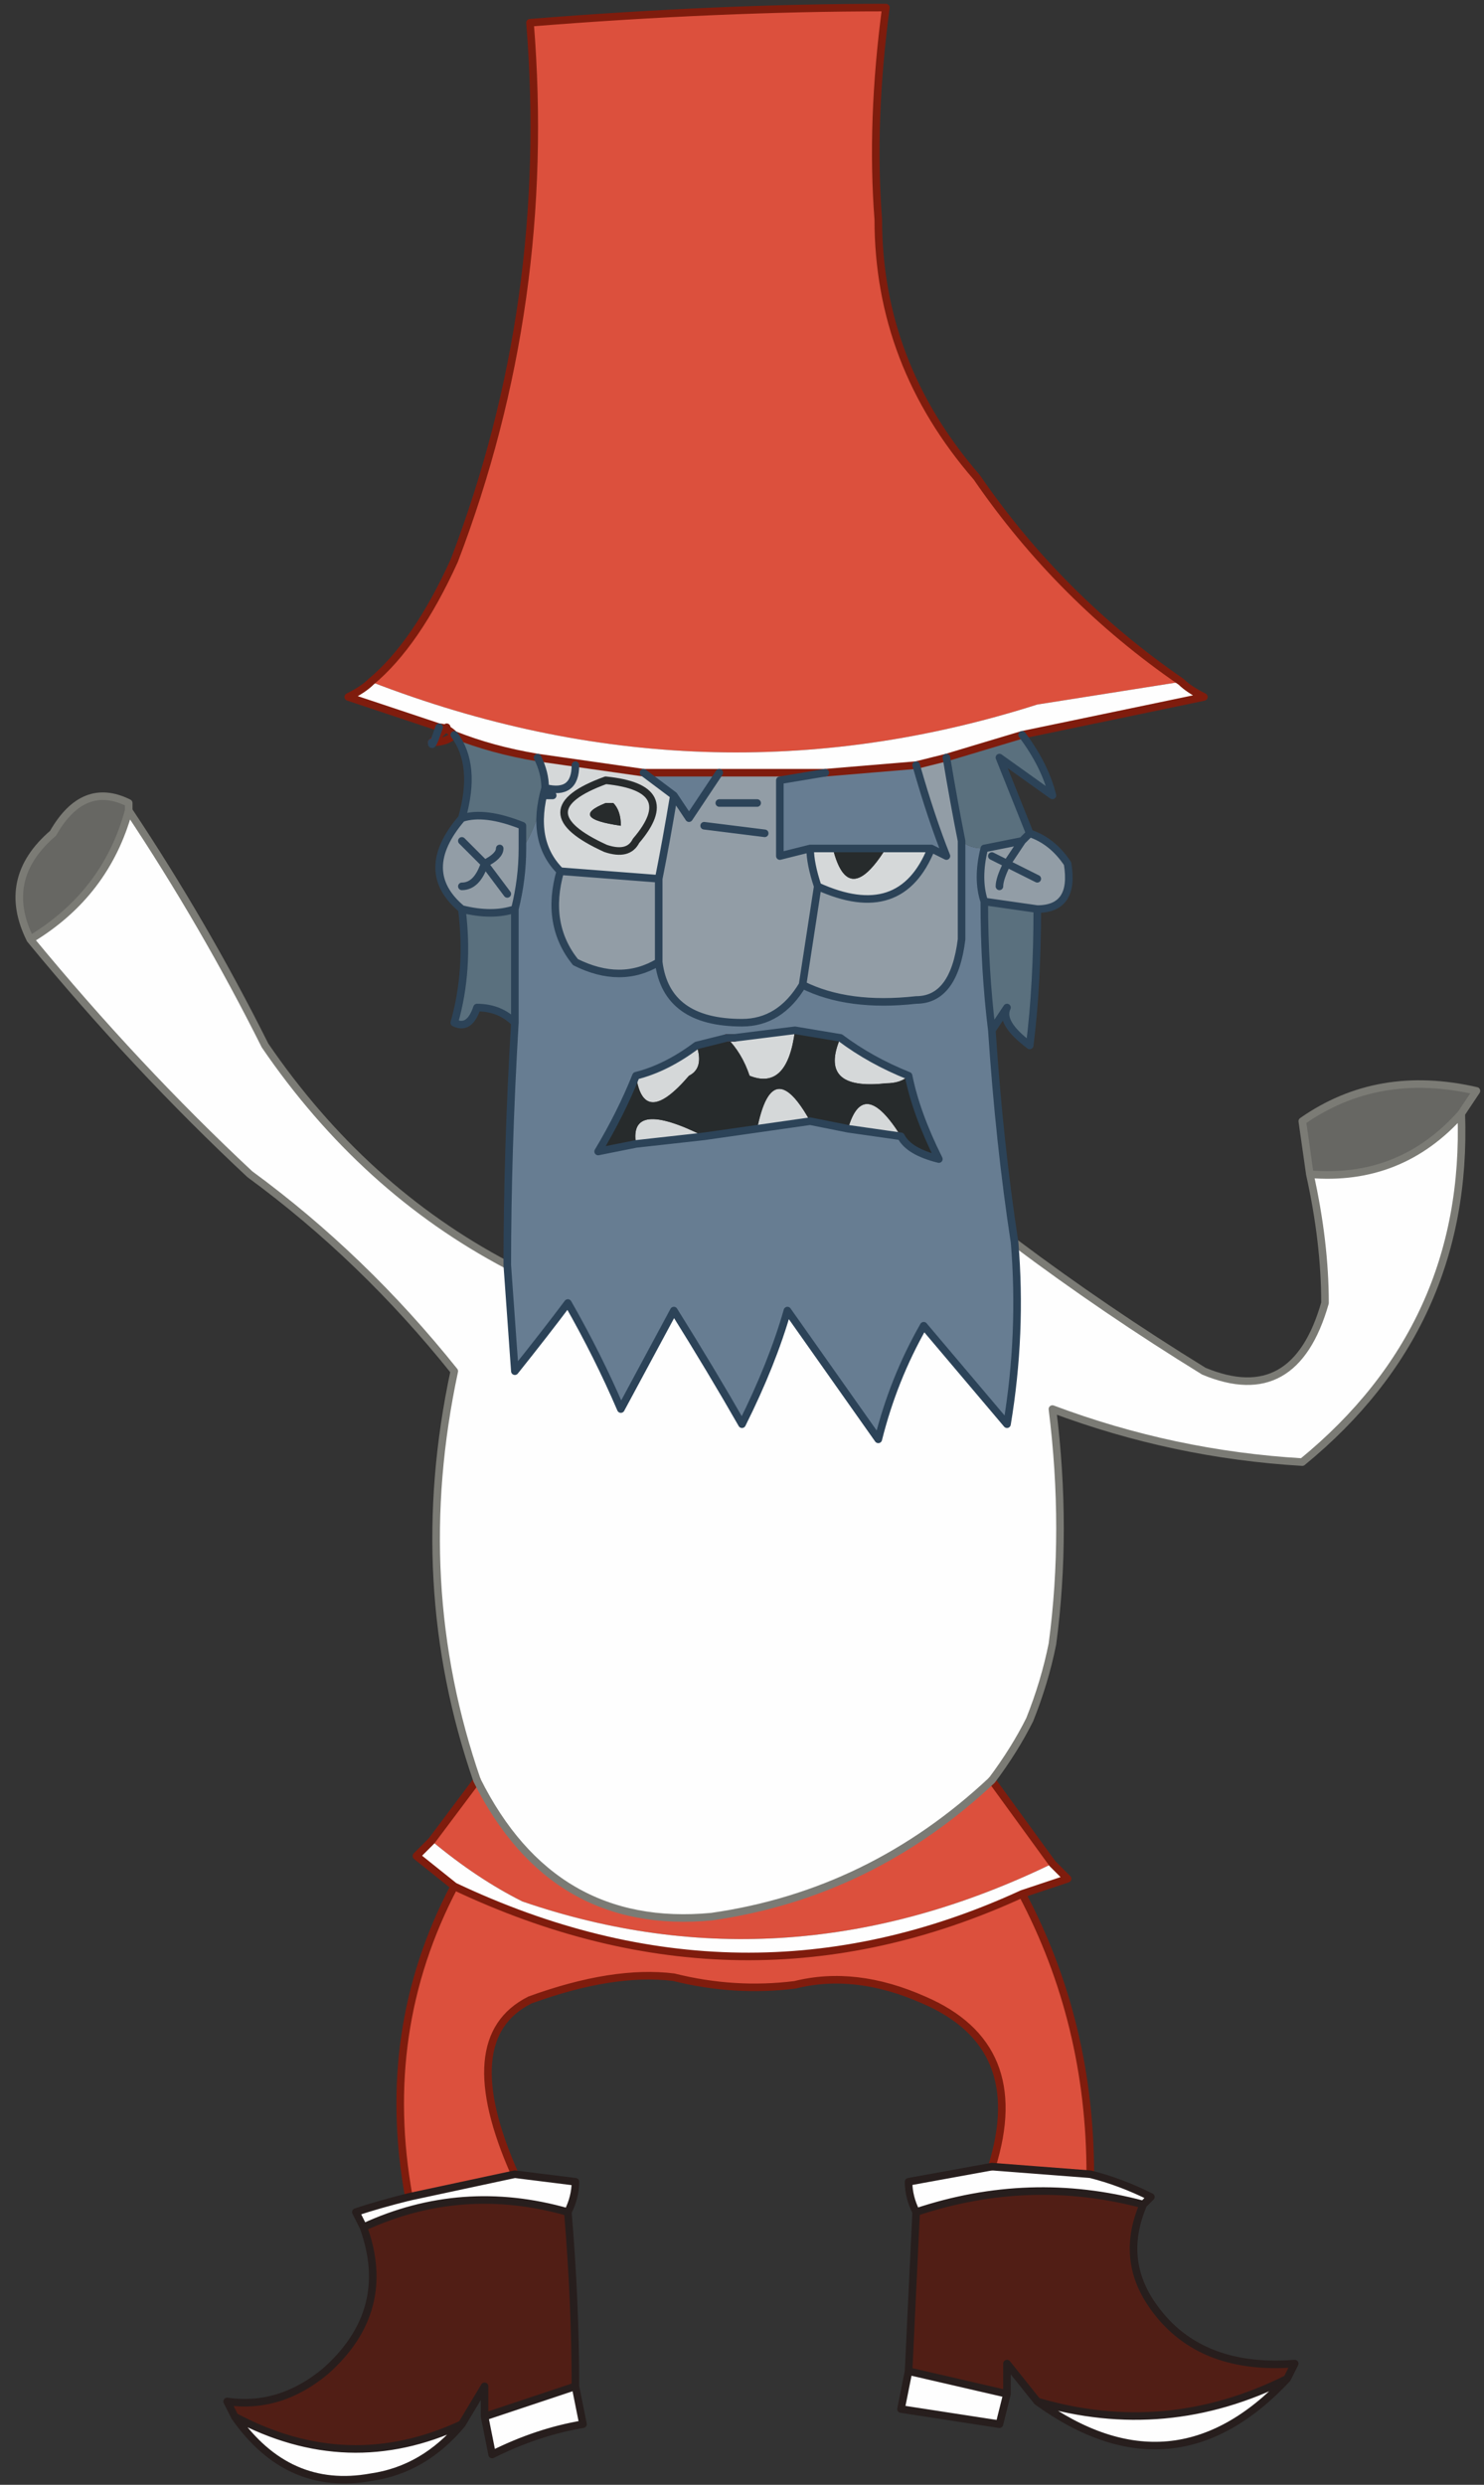
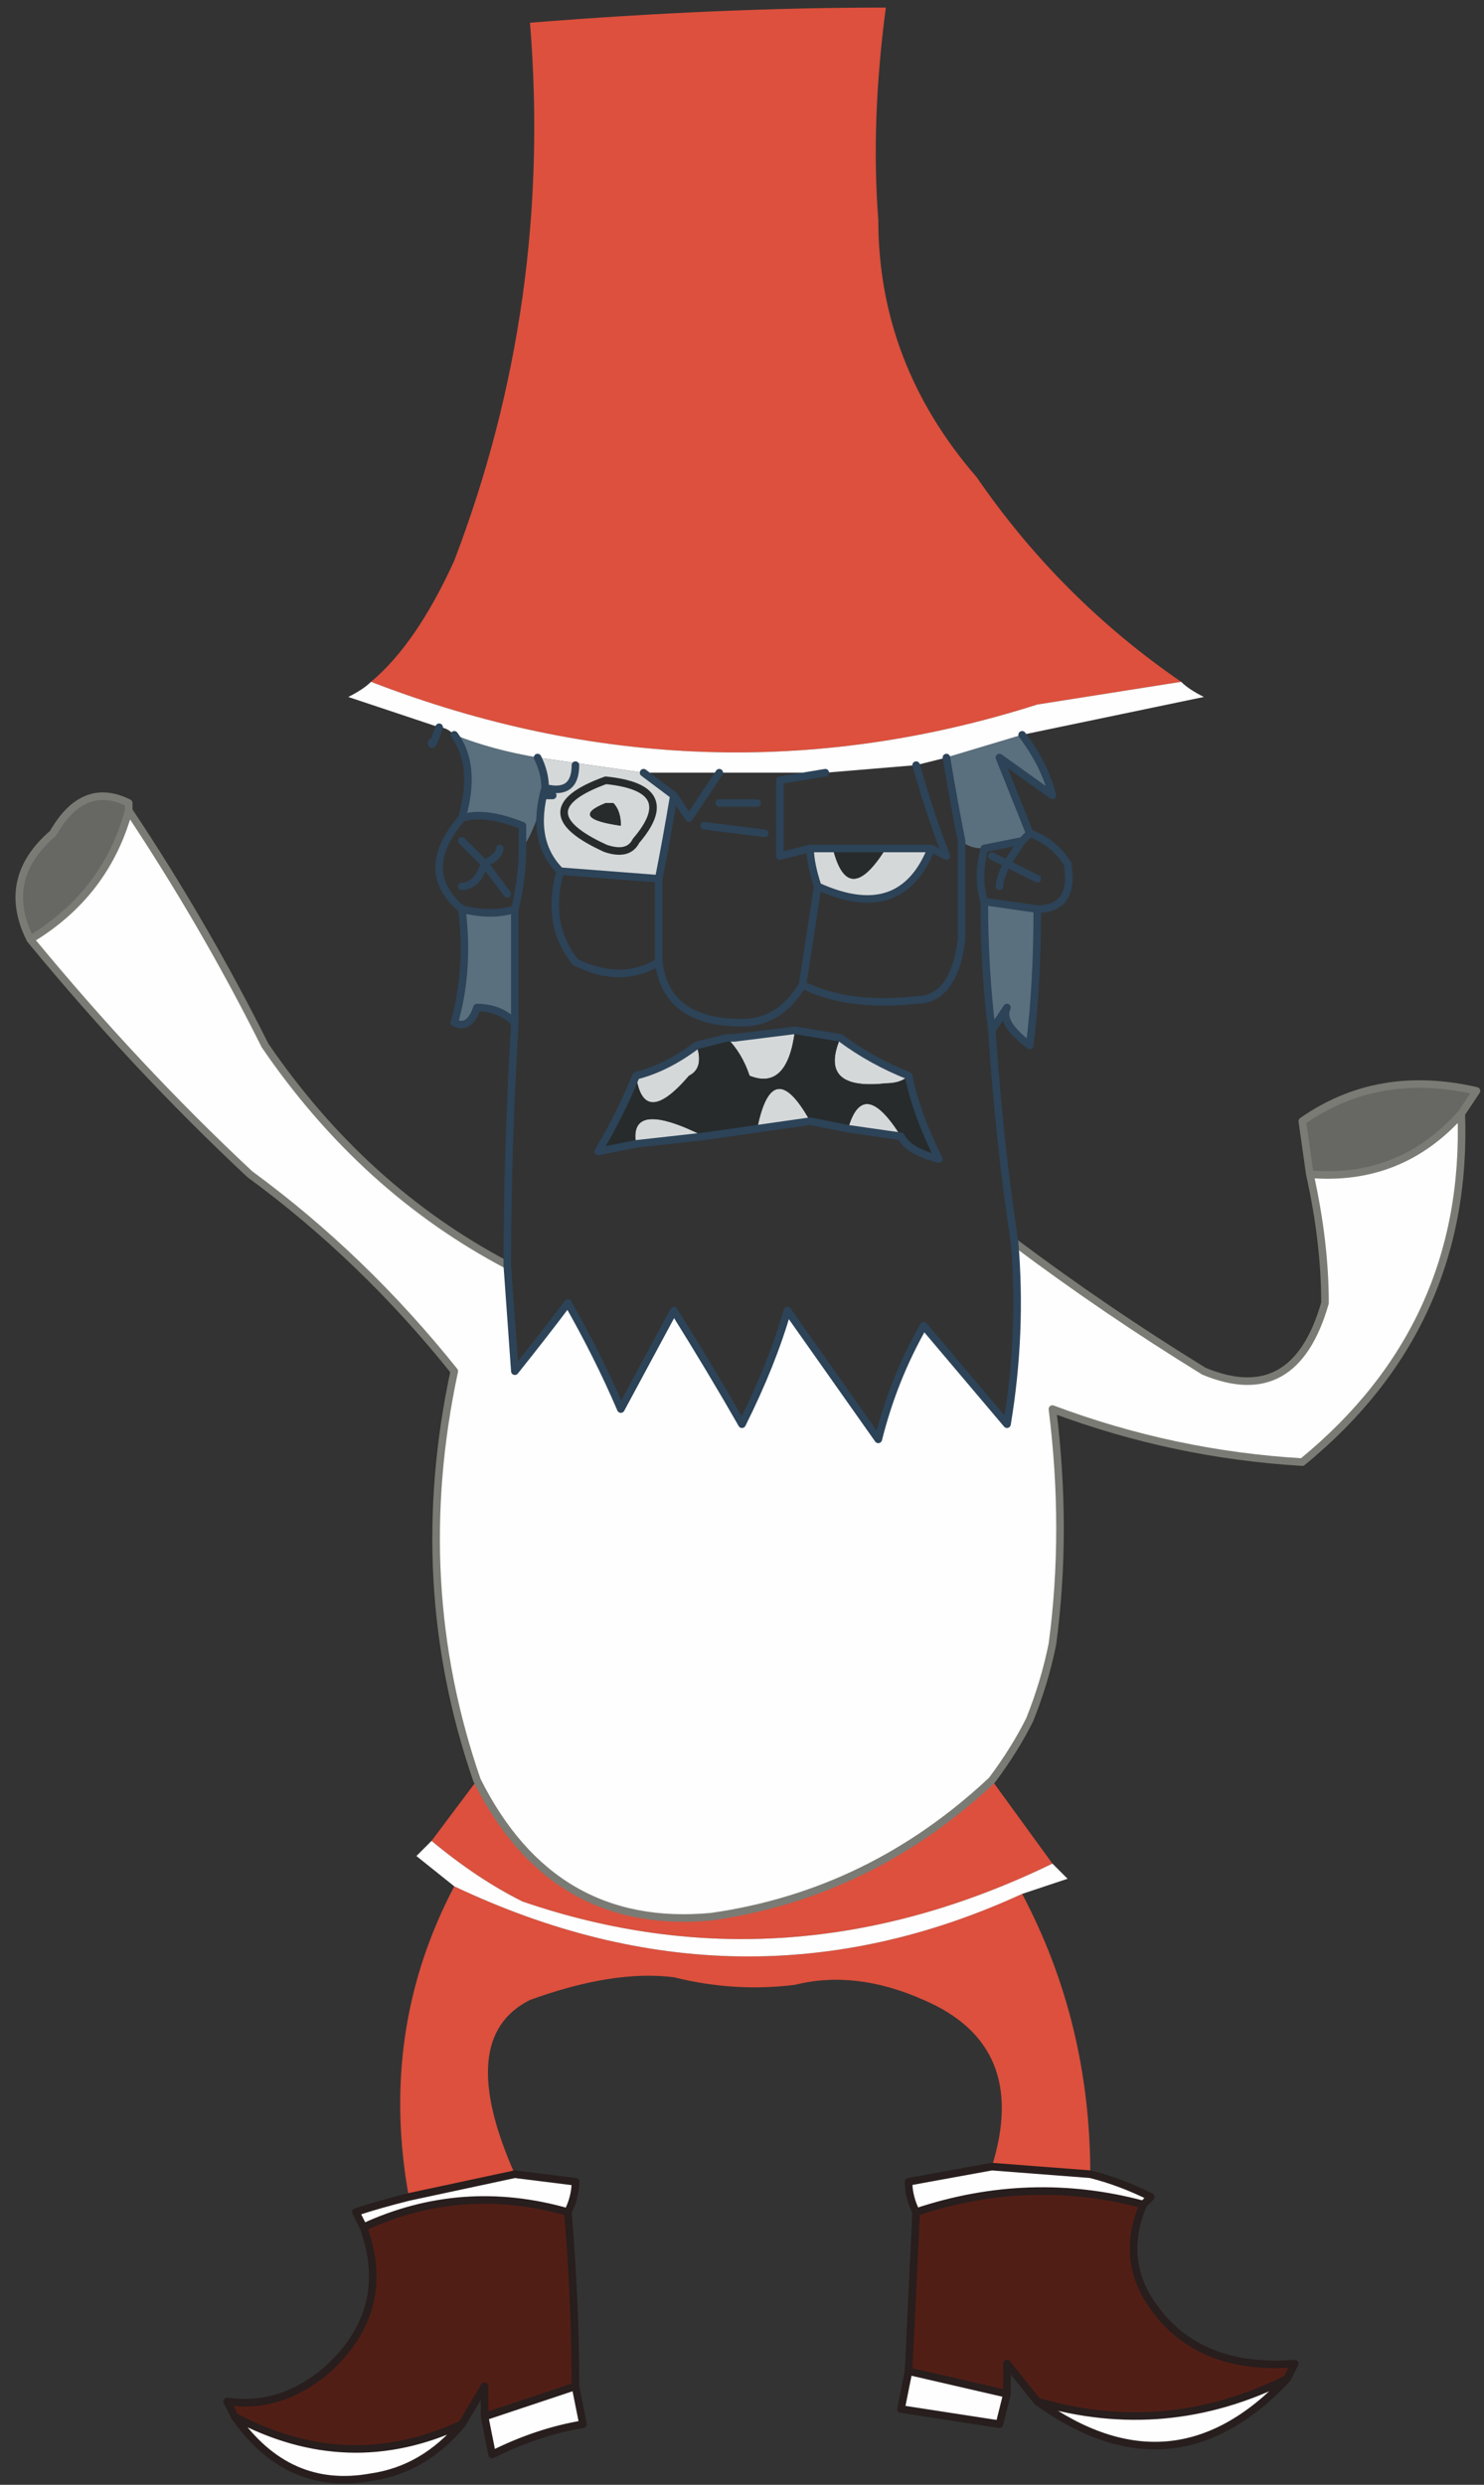
<svg xmlns="http://www.w3.org/2000/svg" height="16.4px" width="9.8px">
  <rect width="100%" height="100%" fill="#333333" stroke="none" />
  <g transform="matrix(1.0, 0.0, 0.0, 1.0, 5.1, 8.25)">
    <path d="M-2.65 -3.75 Q-2.35 -4.0 -2.1 -4.55 -1.45 -6.25 -1.6 -8.1 -0.35 -8.2 0.75 -8.2 0.65 -7.45 0.7 -6.8 0.7 -5.85 1.35 -5.1 1.9 -4.3 2.7 -3.75 L1.75 -3.6 Q-0.45 -2.9 -2.65 -3.75 M1.45 3.5 L1.85 4.05 Q0.1 4.9 -1.65 4.3 -1.95 4.15 -2.25 3.9 L-1.95 3.5 Q-1.45 4.5 -0.4 4.4 0.65 4.25 1.45 3.5 M1.65 4.25 Q2.1 5.1 2.1 6.1 L1.45 6.05 Q1.7 5.25 1.0 4.95 0.55 4.75 0.15 4.85 -0.25 4.9 -0.65 4.8 -1.05 4.75 -1.6 4.95 -2.1 5.2 -1.7 6.1 L-2.4 6.25 Q-2.6 5.15 -2.1 4.2 -0.2 5.1 1.65 4.25 M-0.25 -1.4 L-0.3 -1.4 -0.25 -1.4" fill="#dc503d" fill-rule="evenodd" stroke="none" />
    <path d="M-2.65 -3.75 Q-0.45 -2.9 1.75 -3.6 L2.7 -3.75 Q2.75 -3.7 2.85 -3.65 L1.65 -3.4 1.15 -3.25 0.95 -3.2 0.35 -3.15 -0.35 -3.15 -0.85 -3.15 Q-1.2 -3.2 -1.55 -3.25 -1.85 -3.3 -2.1 -3.4 -2.15 -3.45 -2.2 -3.45 L-2.8 -3.65 Q-2.7 -3.7 -2.65 -3.75 M1.6 -0.05 Q2.2 0.4 2.85 0.8 3.45 1.05 3.65 0.35 3.65 -0.05 3.55 -0.5 4.15 -0.45 4.55 -0.9 4.6 0.5 3.5 1.4 2.65 1.35 1.85 1.05 1.95 1.85 1.85 2.6 1.8 2.85 1.7 3.1 1.6 3.3 1.45 3.5 0.65 4.25 -0.4 4.4 -1.45 4.5 -1.95 3.5 -2.4 2.2 -2.1 0.8 -2.7 0.05 -3.45 -0.5 -4.2 -1.2 -4.9 -2.05 -4.4 -2.35 -4.25 -2.9 -3.75 -2.15 -3.35 -1.35 -2.7 -0.4 -1.75 0.1 L-1.7 0.8 Q-1.5 0.55 -1.35 0.35 -1.15 0.7 -1.0 1.05 L-0.65 0.4 Q-0.4 0.8 -0.2 1.15 0.0 0.75 0.1 0.4 L0.7 1.25 Q0.8 0.85 1.0 0.5 L1.55 1.15 Q1.65 0.55 1.6 -0.05 M1.85 4.05 L1.95 4.15 Q1.8 4.2 1.65 4.25 -0.2 5.1 -2.1 4.2 L-2.35 4.0 Q-2.3 3.95 -2.25 3.9 -1.95 4.15 -1.65 4.3 0.1 4.9 1.85 4.05 M2.1 6.1 Q2.3 6.15 2.5 6.25 L2.45 6.3 Q1.7 6.1 0.95 6.35 0.9 6.25 0.9 6.15 L1.45 6.05 2.1 6.1 M3.4 7.45 Q2.65 8.25 1.75 7.6 2.6 7.85 3.4 7.45 M1.55 7.55 L1.5 7.75 0.85 7.65 0.9 7.4 1.55 7.55 M-1.7 6.1 L-1.3 6.15 Q-1.3 6.25 -1.35 6.35 -2.05 6.15 -2.7 6.45 L-2.75 6.35 Q-2.6 6.3 -2.4 6.25 L-1.7 6.1 M-1.3 7.5 L-1.25 7.75 Q-1.55 7.8 -1.85 7.95 L-1.9 7.7 -1.3 7.5 M-2.05 7.75 Q-2.3 8.05 -2.65 8.1 -3.2 8.2 -3.55 7.7 -2.8 8.1 -2.05 7.75" fill="#fefefe" fill-rule="evenodd" stroke="none" />
    <path d="M2.45 6.3 Q2.3 6.65 2.5 6.95 2.8 7.4 3.45 7.35 L3.4 7.45 Q2.6 7.85 1.75 7.6 L1.55 7.35 1.55 7.55 0.9 7.4 0.95 6.35 Q1.7 6.1 2.45 6.3 M-1.35 6.35 Q-1.3 6.95 -1.3 7.5 L-1.9 7.7 -1.9 7.5 -2.05 7.75 Q-2.8 8.1 -3.55 7.7 L-3.6 7.6 Q-3.25 7.65 -2.95 7.4 -2.5 7.0 -2.7 6.45 -2.05 6.15 -1.35 6.35" fill="#511e15" fill-rule="evenodd" stroke="none" />
    <path d="M1.65 -3.4 Q1.8 -3.2 1.85 -3.0 L1.5 -3.25 1.7 -2.75 1.65 -2.7 1.4 -2.65 Q1.3 -2.65 1.25 -2.7 1.2 -2.95 1.15 -3.25 L1.65 -3.4 M1.75 -2.25 Q1.75 -1.75 1.7 -1.35 1.5 -1.5 1.55 -1.6 L1.45 -1.45 Q1.4 -1.85 1.4 -2.3 L1.75 -2.25 M-1.7 -1.5 Q-1.8 -1.6 -1.95 -1.6 -2.0 -1.45 -2.1 -1.5 -2.0 -1.85 -2.05 -2.25 -1.85 -2.2 -1.7 -2.25 L-1.7 -1.5 M-2.05 -2.85 Q-1.95 -3.2 -2.1 -3.4 -1.85 -3.3 -1.55 -3.25 -1.5 -3.15 -1.5 -3.05 -1.55 -2.8 -1.65 -2.65 L-1.65 -2.8 Q-1.9 -2.9 -2.05 -2.85" fill="#5a707e" fill-rule="evenodd" stroke="none" />
-     <path d="M1.7 -2.75 Q1.85 -2.7 1.95 -2.55 2.0 -2.25 1.75 -2.25 L1.4 -2.3 Q1.35 -2.45 1.4 -2.65 L1.65 -2.7 1.7 -2.75 M-2.05 -2.25 Q-2.35 -2.5 -2.05 -2.85 -1.9 -2.9 -1.65 -2.8 L-1.65 -2.65 Q-1.65 -2.45 -1.7 -2.25 -1.85 -2.2 -2.05 -2.25 M0.95 -3.2 L1.15 -3.25 Q1.2 -2.95 1.25 -2.7 L1.25 -2.05 Q1.2 -1.65 0.95 -1.65 0.5 -1.6 0.2 -1.75 0.05 -1.5 -0.2 -1.5 -0.7 -1.5 -0.75 -1.9 -1.0 -1.75 -1.3 -1.9 -1.5 -2.15 -1.4 -2.5 L-0.75 -2.45 Q-0.7 -2.7 -0.65 -3.0 L-0.55 -2.85 -0.35 -3.15 0.35 -3.15 0.05 -3.1 0.05 -2.6 0.25 -2.65 Q0.25 -2.55 0.3 -2.4 0.85 -2.15 1.05 -2.65 L1.15 -2.6 Q1.05 -2.85 0.95 -3.2 M1.75 -2.45 Q1.65 -2.5 1.55 -2.55 L1.65 -2.7 1.55 -2.55 Q1.65 -2.5 1.75 -2.45 M1.45 -2.6 L1.55 -2.55 Q1.5 -2.45 1.5 -2.4 1.5 -2.45 1.55 -2.55 L1.45 -2.6 M0.2 -1.75 L0.3 -2.4 0.2 -1.75 M-0.05 -2.75 L-0.45 -2.8 -0.05 -2.75 M-0.1 -2.95 L-0.35 -2.95 -0.1 -2.95 M-0.75 -2.45 L-0.75 -1.9 -0.75 -2.45 M-2.05 -2.7 L-1.9 -2.55 Q-1.95 -2.4 -2.05 -2.4 -1.95 -2.4 -1.9 -2.55 L-2.05 -2.7 M-1.75 -2.35 L-1.9 -2.55 Q-1.8 -2.6 -1.8 -2.65 -1.8 -2.6 -1.9 -2.55 L-1.75 -2.35" fill="#929da6" fill-rule="evenodd" stroke="none" />
-     <path d="M1.45 -1.45 Q1.5 -0.7 1.6 -0.05 1.65 0.55 1.55 1.15 L1.0 0.5 Q0.8 0.85 0.7 1.25 L0.1 0.4 Q0.0 0.75 -0.2 1.15 -0.4 0.8 -0.65 0.4 L-1.0 1.05 Q-1.15 0.7 -1.35 0.35 -1.5 0.55 -1.7 0.8 L-1.75 0.1 Q-1.75 -0.65 -1.7 -1.5 L-1.7 -2.25 Q-1.65 -2.45 -1.65 -2.65 -1.55 -2.8 -1.5 -3.05 -1.6 -2.7 -1.4 -2.5 -1.5 -2.15 -1.3 -1.9 -1.0 -1.75 -0.75 -1.9 -0.7 -1.5 -0.2 -1.5 0.05 -1.5 0.2 -1.75 0.5 -1.6 0.95 -1.65 1.2 -1.65 1.25 -2.05 L1.25 -2.7 Q1.3 -2.65 1.4 -2.65 1.35 -2.45 1.4 -2.3 1.4 -1.85 1.45 -1.45 M0.35 -3.15 L0.95 -3.2 Q1.05 -2.85 1.15 -2.6 L1.05 -2.65 0.75 -2.65 0.4 -2.65 0.25 -2.65 0.05 -2.6 0.05 -3.1 0.35 -3.15 M0.45 -1.4 L0.15 -1.45 -0.25 -1.4 -0.3 -1.4 -0.5 -1.35 Q-0.7 -1.2 -0.9 -1.15 -1.0 -0.9 -1.15 -0.65 L-0.9 -0.7 -0.45 -0.75 -0.1 -0.8 0.25 -0.85 0.5 -0.8 0.85 -0.75 Q0.9 -0.65 1.1 -0.6 0.95 -0.9 0.9 -1.15 0.65 -1.25 0.45 -1.4 M-0.85 -3.15 L-0.35 -3.15 -0.55 -2.85 -0.65 -3.0 -0.85 -3.15" fill="#677d92" fill-rule="evenodd" stroke="none" />
    <path d="M0.25 -2.65 L0.4 -2.65 Q0.5 -2.25 0.75 -2.65 L1.05 -2.65 Q0.85 -2.15 0.3 -2.4 0.25 -2.55 0.25 -2.65 M-1.4 -2.5 Q-1.6 -2.7 -1.5 -3.05 -1.5 -3.15 -1.55 -3.25 -1.2 -3.2 -0.85 -3.15 L-0.65 -3.0 Q-0.7 -2.7 -0.75 -2.45 L-1.4 -2.5 M0.9 -1.15 Q0.85 -1.1 0.75 -1.1 0.3 -1.05 0.45 -1.4 0.65 -1.25 0.9 -1.15 M0.15 -1.45 Q0.1 -1.05 -0.15 -1.15 -0.2 -1.3 -0.3 -1.4 L-0.25 -1.4 0.15 -1.45 M-0.5 -1.35 Q-0.45 -1.2 -0.55 -1.15 -0.85 -0.8 -0.9 -1.15 -0.7 -1.2 -0.5 -1.35 M-0.9 -0.7 Q-0.95 -1.0 -0.45 -0.75 L-0.9 -0.7 M-0.1 -0.8 Q0.0 -1.3 0.25 -0.85 L-0.1 -0.8 M0.5 -0.8 Q0.6 -1.15 0.85 -0.75 L0.5 -0.8 M-1.3 -3.2 Q-1.3 -3.0 -1.5 -3.05 -1.3 -3.0 -1.3 -3.2 M-1.1 -2.95 Q-1.35 -2.85 -1.0 -2.8 -1.0 -2.9 -1.05 -2.95 L-1.1 -2.95 M-0.9 -2.7 Q-0.6 -3.05 -1.1 -3.1 -1.65 -2.9 -1.1 -2.65 -0.95 -2.6 -0.9 -2.7 -0.95 -2.6 -1.1 -2.65 -1.65 -2.9 -1.1 -3.1 -0.6 -3.05 -0.9 -2.7 M-1.45 -3.0 L-1.5 -3.0 -1.45 -3.0" fill="#d5d8d9" fill-rule="evenodd" stroke="none" />
    <path d="M0.4 -2.65 L0.75 -2.65 Q0.5 -2.25 0.4 -2.65 M0.45 -1.4 Q0.3 -1.05 0.75 -1.1 0.85 -1.1 0.9 -1.15 0.95 -0.9 1.1 -0.6 0.9 -0.65 0.85 -0.75 0.6 -1.15 0.5 -0.8 L0.25 -0.85 Q0.0 -1.3 -0.1 -0.8 L-0.45 -0.75 Q-0.95 -1.0 -0.9 -0.7 L-1.15 -0.65 Q-1.0 -0.9 -0.9 -1.15 -0.85 -0.8 -0.55 -1.15 -0.45 -1.2 -0.5 -1.35 L-0.3 -1.4 Q-0.2 -1.3 -0.15 -1.15 0.1 -1.05 0.15 -1.45 L0.45 -1.4 M-1.1 -2.95 L-1.05 -2.95 Q-1.0 -2.9 -1.0 -2.8 -1.35 -2.85 -1.1 -2.95" fill="#272b2c" fill-rule="evenodd" stroke="none" />
    <path d="M3.55 -0.5 L3.5 -0.85 Q4.0 -1.2 4.65 -1.05 L4.55 -0.9 Q4.15 -0.45 3.55 -0.5 M-4.9 -2.05 Q-5.1 -2.45 -4.75 -2.75 -4.55 -3.1 -4.25 -2.95 L-4.25 -2.9 Q-4.4 -2.35 -4.9 -2.05" fill="#676763" fill-rule="evenodd" stroke="none" />
-     <path d="M2.7 -3.75 Q1.9 -4.3 1.35 -5.1 0.7 -5.85 0.7 -6.8 0.65 -7.45 0.75 -8.2 -0.35 -8.2 -1.6 -8.1 -1.45 -6.25 -2.1 -4.55 -2.35 -4.0 -2.65 -3.75 -2.7 -3.7 -2.8 -3.65 L-2.2 -3.45 Q-2.15 -3.45 -2.1 -3.4 -2.15 -3.35 -2.25 -3.35 L-2.15 -3.45 M2.7 -3.75 Q2.75 -3.7 2.85 -3.65 L1.65 -3.4 1.15 -3.25 0.95 -3.2 0.35 -3.15 -0.35 -3.15 -0.85 -3.15 Q-1.2 -3.2 -1.55 -3.25 -1.85 -3.3 -2.1 -3.4 M1.45 3.5 L1.85 4.05 1.95 4.15 Q1.8 4.2 1.65 4.25 2.1 5.1 2.1 6.1 M1.45 6.05 Q1.7 5.25 1.0 4.95 0.55 4.75 0.15 4.85 -0.25 4.9 -0.65 4.8 -1.05 4.75 -1.6 4.95 -2.1 5.2 -1.7 6.1 M-2.4 6.25 Q-2.6 5.15 -2.1 4.2 L-2.35 4.0 Q-2.3 3.95 -2.25 3.9 L-1.95 3.5 M1.65 4.25 Q-0.2 5.1 -2.1 4.2 M-0.25 -1.4 L-0.3 -1.4" fill="none" stroke="#7f1c0d" stroke-linecap="round" stroke-linejoin="round" stroke-width="0.05" />
    <path d="M1.6 -0.05 Q2.2 0.4 2.85 0.8 3.45 1.05 3.65 0.35 3.65 -0.05 3.55 -0.5 L3.5 -0.85 Q4.0 -1.2 4.65 -1.05 L4.55 -0.9 Q4.6 0.5 3.5 1.4 2.65 1.35 1.85 1.05 1.95 1.85 1.85 2.6 1.8 2.85 1.7 3.1 1.6 3.3 1.45 3.5 0.65 4.25 -0.4 4.4 -1.45 4.5 -1.95 3.5 -2.4 2.2 -2.1 0.8 -2.7 0.05 -3.45 -0.5 -4.2 -1.2 -4.9 -2.05 -5.1 -2.45 -4.75 -2.75 -4.55 -3.1 -4.25 -2.95 L-4.25 -2.9 Q-3.75 -2.15 -3.35 -1.35 -2.7 -0.4 -1.75 0.1 M4.55 -0.9 Q4.15 -0.45 3.55 -0.5 M-4.9 -2.05 Q-4.4 -2.35 -4.25 -2.9" fill="none" stroke="#7b7b75" stroke-linecap="round" stroke-linejoin="round" stroke-width="0.05" />
    <path d="M2.1 6.1 Q2.3 6.15 2.5 6.25 L2.45 6.3 Q2.3 6.65 2.5 6.95 2.8 7.4 3.45 7.35 L3.4 7.45 Q2.65 8.25 1.75 7.6 L1.55 7.35 1.55 7.55 1.5 7.75 0.85 7.65 0.9 7.4 0.95 6.35 Q0.9 6.25 0.9 6.15 L1.45 6.05 2.1 6.1 M-1.7 6.1 L-1.3 6.15 Q-1.3 6.25 -1.35 6.35 -1.3 6.95 -1.3 7.5 L-1.25 7.75 Q-1.55 7.8 -1.85 7.95 L-1.9 7.7 -1.9 7.5 -2.05 7.75 Q-2.3 8.05 -2.65 8.1 -3.2 8.2 -3.55 7.7 L-3.6 7.6 Q-3.25 7.65 -2.95 7.4 -2.5 7.0 -2.7 6.45 L-2.75 6.35 Q-2.6 6.3 -2.4 6.25 L-1.7 6.1 M3.4 7.45 Q2.6 7.85 1.75 7.6 M0.95 6.35 Q1.7 6.1 2.45 6.3 M0.9 7.4 L1.55 7.55 M-1.9 7.7 L-1.3 7.5 M-1.35 6.35 Q-2.05 6.15 -2.7 6.45 M-3.55 7.7 Q-2.8 8.1 -2.05 7.75" fill="none" stroke="#271e1d" stroke-linecap="round" stroke-linejoin="round" stroke-width="0.05" />
    <path d="M1.65 -3.4 Q1.8 -3.2 1.85 -3.0 L1.5 -3.25 1.7 -2.75 Q1.85 -2.7 1.95 -2.55 2.0 -2.25 1.75 -2.25 1.75 -1.75 1.7 -1.35 1.5 -1.5 1.55 -1.6 L1.45 -1.45 Q1.5 -0.7 1.6 -0.05 1.65 0.55 1.55 1.15 L1.0 0.5 Q0.8 0.85 0.7 1.25 L0.1 0.4 Q0.0 0.75 -0.2 1.15 -0.4 0.8 -0.65 0.4 L-1.0 1.05 Q-1.15 0.7 -1.35 0.35 -1.5 0.55 -1.7 0.8 L-1.75 0.1 Q-1.75 -0.65 -1.7 -1.5 -1.8 -1.6 -1.95 -1.6 -2.0 -1.45 -2.1 -1.5 -2.0 -1.85 -2.05 -2.25 -2.35 -2.5 -2.05 -2.85 -1.95 -3.2 -2.1 -3.4 M-2.25 -3.35 Q-2.25 -3.3 -2.2 -3.45 M0.35 -3.15 L0.05 -3.1 0.05 -2.6 0.25 -2.65 0.4 -2.65 0.75 -2.65 1.05 -2.65 1.15 -2.6 Q1.05 -2.85 0.95 -3.2 M1.7 -2.75 L1.65 -2.7 1.55 -2.55 Q1.65 -2.5 1.75 -2.45 M1.4 -2.65 Q1.35 -2.45 1.4 -2.3 L1.75 -2.25 M1.5 -2.4 Q1.5 -2.45 1.55 -2.55 L1.45 -2.6 M1.65 -2.7 L1.4 -2.65 M1.25 -2.7 L1.25 -2.05 Q1.2 -1.65 0.95 -1.65 0.5 -1.6 0.2 -1.75 0.05 -1.5 -0.2 -1.5 -0.7 -1.5 -0.75 -1.9 -1.0 -1.75 -1.3 -1.9 -1.5 -2.15 -1.4 -2.5 -1.6 -2.7 -1.5 -3.05 -1.3 -3.0 -1.3 -3.2 M-1.65 -2.65 Q-1.65 -2.45 -1.7 -2.25 L-1.7 -1.5 M1.05 -2.65 Q0.85 -2.15 0.3 -2.4 L0.2 -1.75 M0.25 -2.65 Q0.25 -2.55 0.3 -2.4 M0.45 -1.4 L0.15 -1.45 -0.25 -1.4 -0.3 -1.4 -0.5 -1.35 Q-0.7 -1.2 -0.9 -1.15 -1.0 -0.9 -1.15 -0.65 L-0.9 -0.7 -0.45 -0.75 -0.1 -0.8 0.25 -0.85 0.5 -0.8 0.85 -0.75 Q0.9 -0.65 1.1 -0.6 0.95 -0.9 0.9 -1.15 0.65 -1.25 0.45 -1.4 M1.4 -2.3 Q1.4 -1.85 1.45 -1.45 M1.15 -3.25 Q1.2 -2.95 1.25 -2.7 M-1.55 -3.25 Q-1.5 -3.15 -1.5 -3.05 M-0.35 -2.95 L-0.1 -2.95 M-0.45 -2.8 L-0.05 -2.75 M-1.4 -2.5 L-0.75 -2.45 Q-0.7 -2.7 -0.65 -3.0 L-0.85 -3.15 M-0.75 -1.9 L-0.75 -2.45 M-0.65 -3.0 L-0.55 -2.85 -0.35 -3.15 M-1.5 -3.0 L-1.45 -3.0 M-1.65 -2.65 L-1.65 -2.8 Q-1.9 -2.9 -2.05 -2.85 M-2.05 -2.4 Q-1.95 -2.4 -1.9 -2.55 L-2.05 -2.7 M-2.05 -2.25 Q-1.85 -2.2 -1.7 -2.25 M-1.8 -2.65 Q-1.8 -2.6 -1.9 -2.55 L-1.75 -2.35" fill="none" stroke="#2c4358" stroke-linecap="round" stroke-linejoin="round" stroke-width="0.05" />
    <path d="M-0.9 -2.7 Q-0.95 -2.6 -1.1 -2.65 -1.65 -2.9 -1.1 -3.1 -0.6 -3.05 -0.9 -2.7" fill="none" stroke="#272b2c" stroke-linecap="round" stroke-linejoin="round" stroke-width="0.05" />
  </g>
</svg>